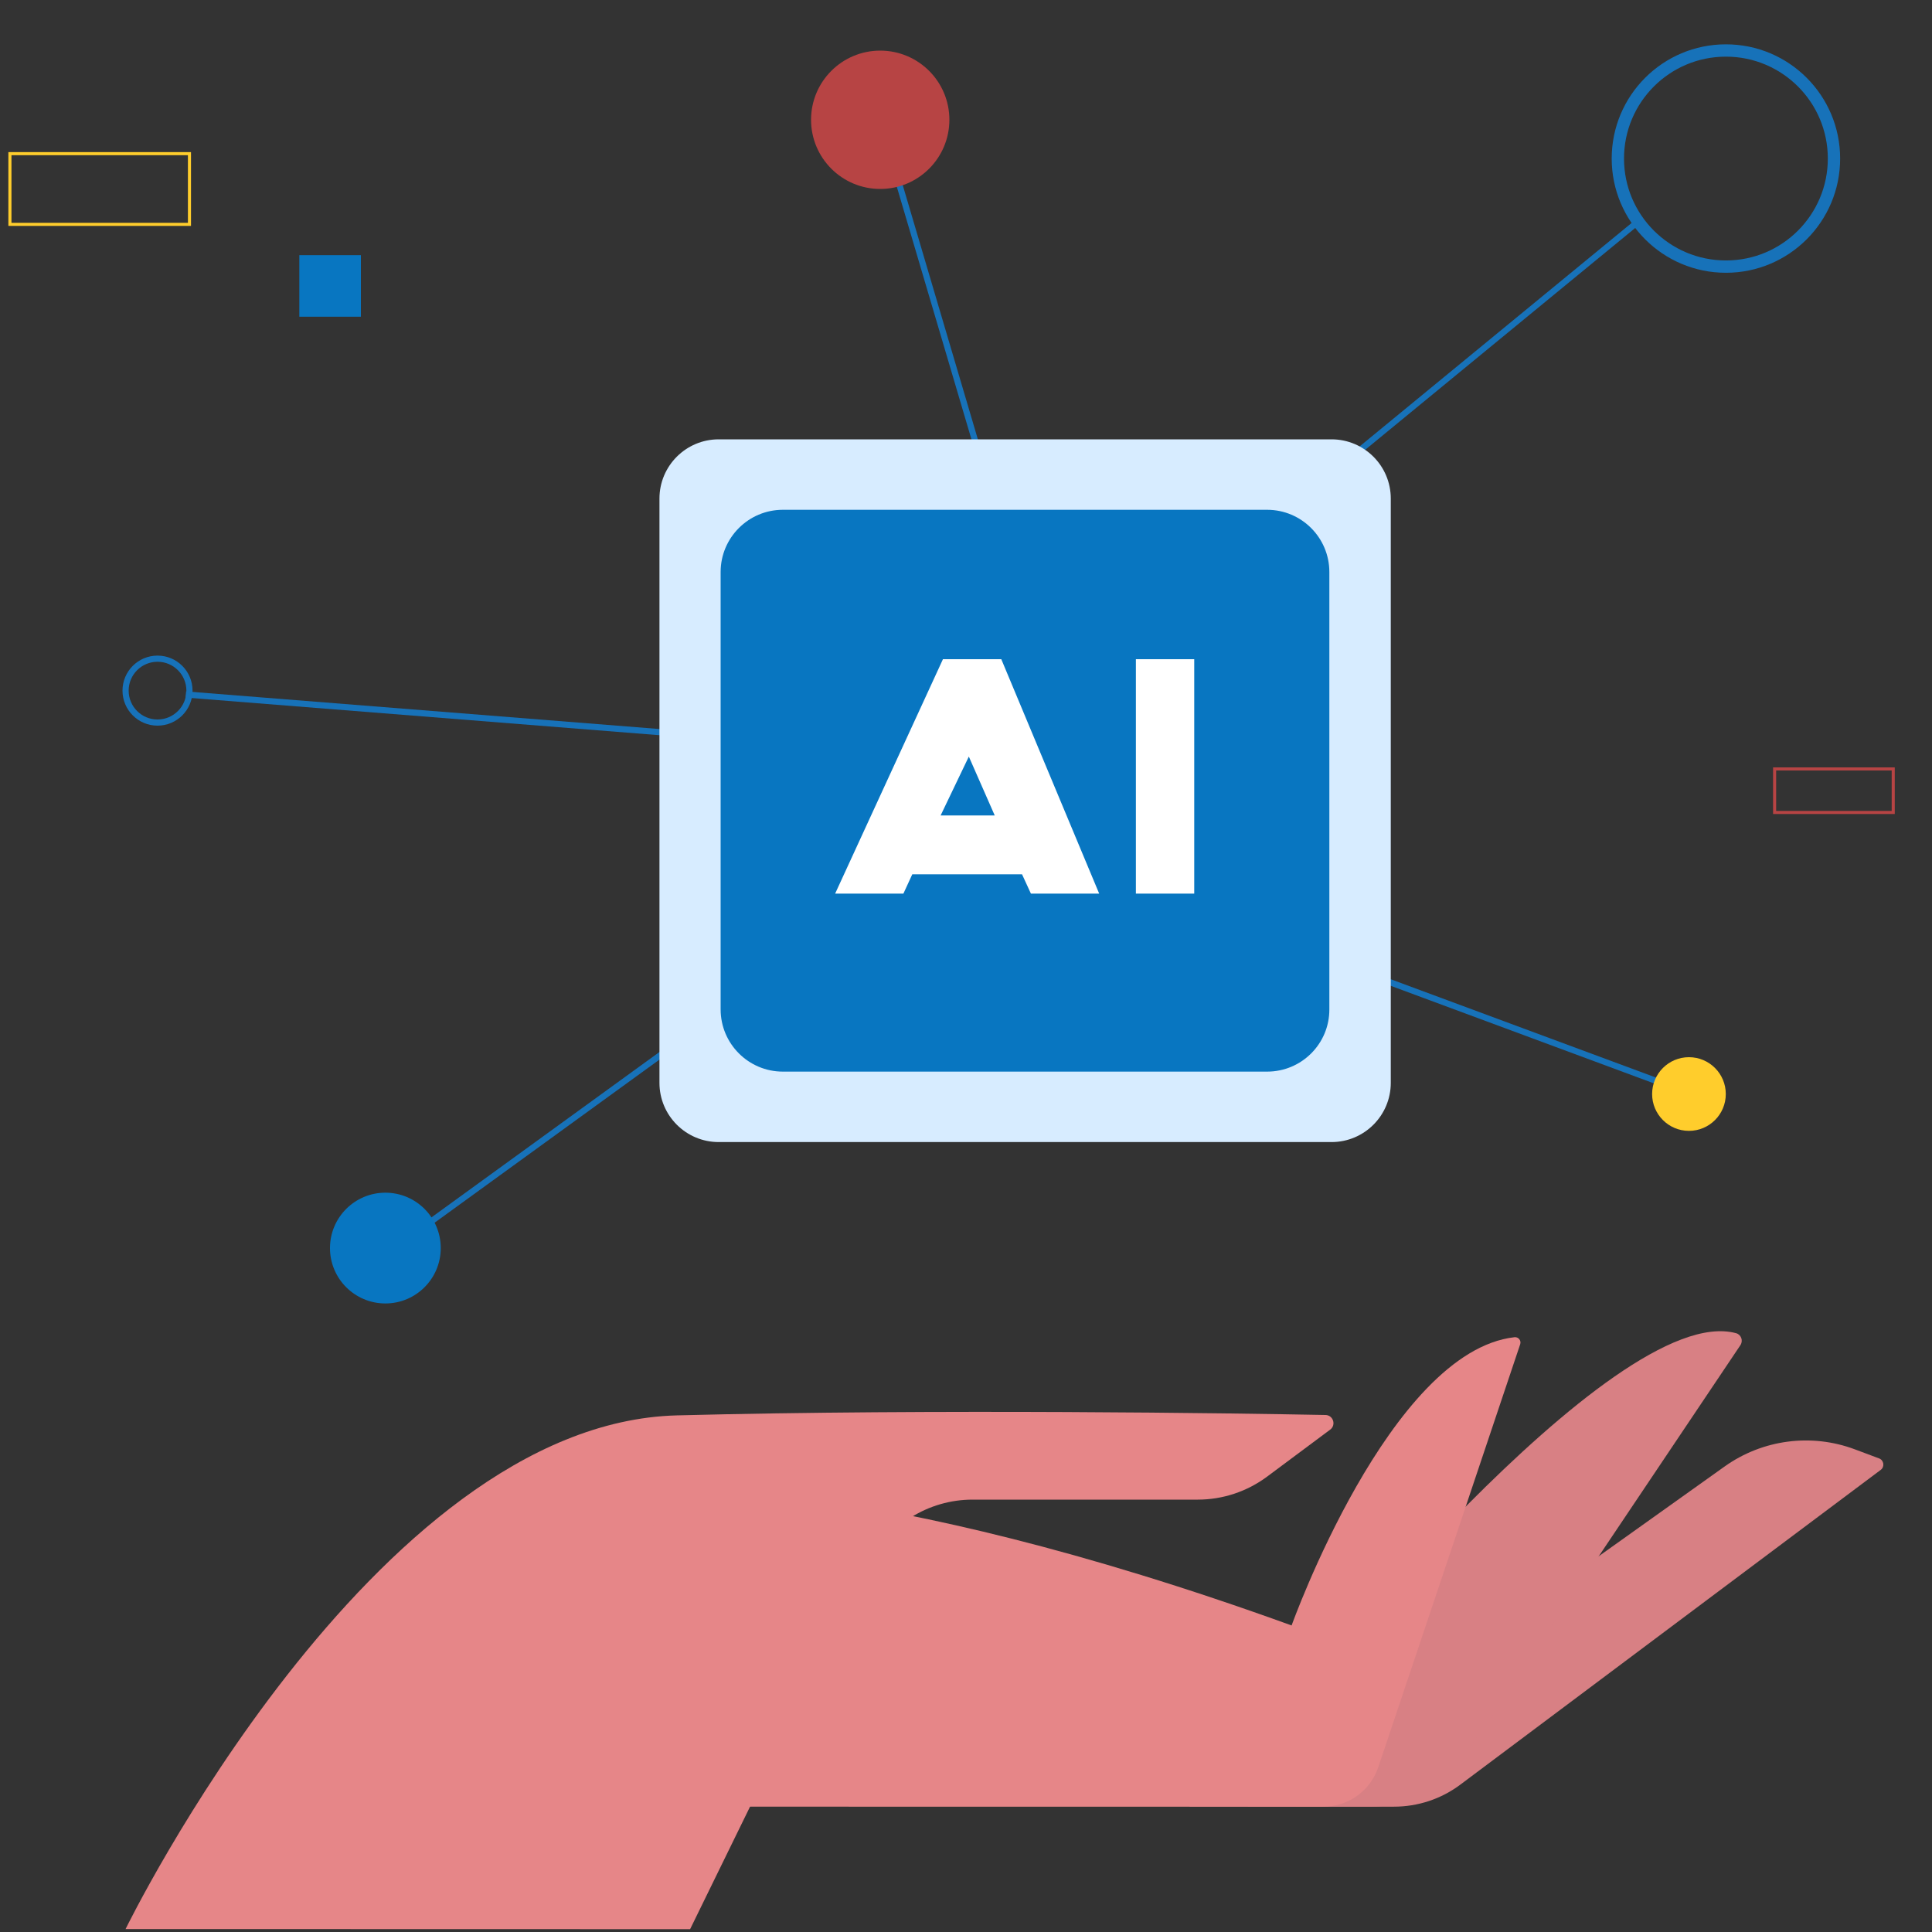
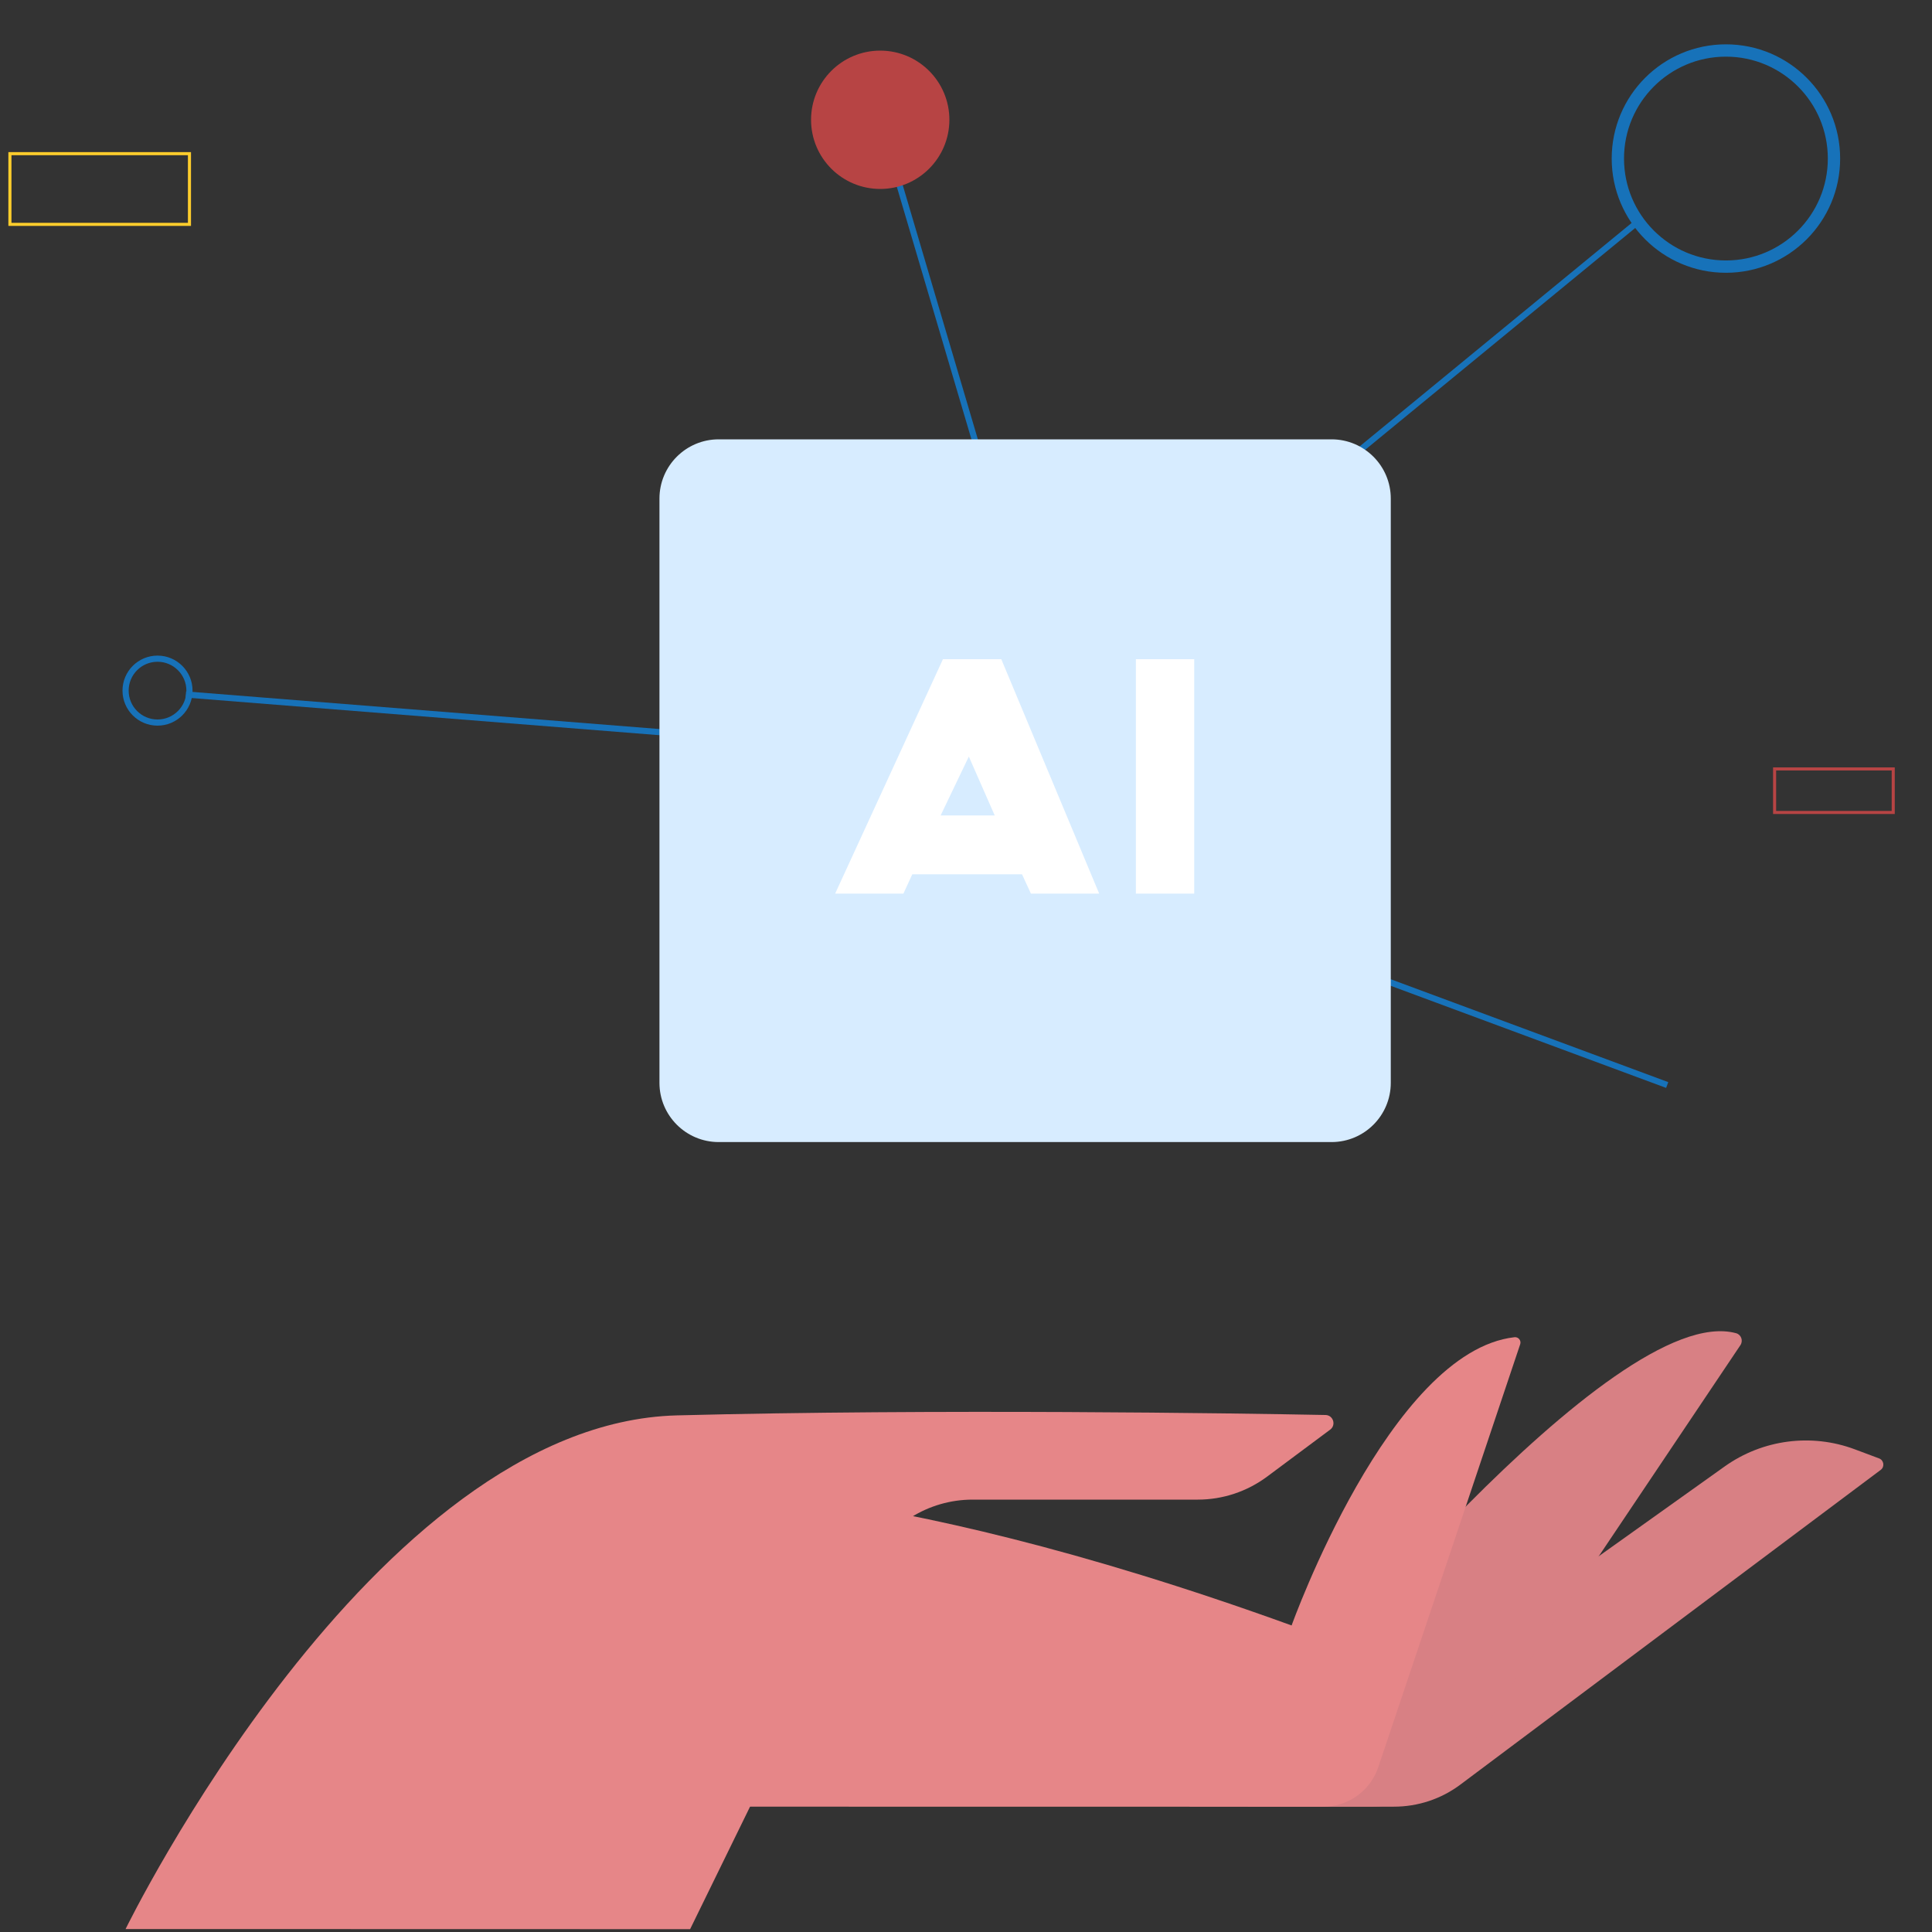
<svg xmlns="http://www.w3.org/2000/svg" enable-background="new 0 0 1500 1500" viewBox="0 0 1500 1500">
  <rect x="0" y="0" width="1500" height="1500" fill="#333333" stroke="none" />
  <path d="M968.5,1402.7l370.6-264.2c29.4-20.9,67.3-25.9,101.1-13.2l18.7,7c3.8,1.4,4.5,6.5,1.3,8.9l-326.3,244.3&#13;&#10; c-14.9,11.2-33,17.2-51.7,17.2H968.5z" fill="#d88084" />
  <line fill="none" stroke="#1772b9" stroke-miterlimit="10" stroke-width="4.781" x1="772.3" x2="144.3" y1="589.1" y2="539.2" />
  <circle cx="122.3" cy="536.2" fill="none" r="24.8" stroke="#1772b9" stroke-miterlimit="10" stroke-width="4.781" />
  <path d="M1002.8,1321.1c0,0,249.1-312.1,345.1-286c4,1.1,5.6,5.8,3.4,9.2l-214.8,320.1c-16,23.9-42.9,38.2-71.6,38.2&#13;&#10; H923.4L1002.8,1321.1z" fill="#d88084" />
  <path d="M97.5,1497.7c0,0,191.7-392.7,428.1-398.8c200.8-5.2,436.8-1.6,503.5-0.3c6,0.1,8.5,7.8,3.6,11.4l-49,36.5&#13;&#10; c-15.5,11.5-34.3,17.8-53.7,17.8H755.1c-34.3,0-65.7,19.6-80.8,50.4l-138.5,283.1L97.5,1497.7L97.5,1497.7z" fill="#e68688" />
  <line fill="none" stroke="#1772b9" stroke-miterlimit="10" stroke-width="4.781" x1="830.9" x2="683.4" y1="592.1" y2="93" />
  <circle cx="683.4" cy="93" fill="#b74444" r="53.7" />
  <line fill="none" stroke="#1772b9" stroke-miterlimit="10" stroke-width="4.781" x1="828.8" x2="1271.9" y1="536" y2="172" />
  <circle cx="1340" cy="123.1" fill="none" r="83.9" stroke="#1772b9" stroke-miterlimit="10" stroke-width="9.562" />
  <line fill="none" stroke="#1772b9" stroke-miterlimit="10" stroke-width="4.781" x1="811.3" x2="1294.4" y1="663.3" y2="842.4" />
-   <line fill="none" stroke="#1772b9" stroke-miterlimit="10" stroke-width="4.781" x1="795.9" x2="306.2" y1="613.8" y2="969" />
-   <circle cx="299.2" cy="969" fill="#0876c1" r="43" />
-   <path d="M511.4,1156c0,0,159-14.3,491.4,106c0,0,76.2-212.9,173.1-223.8c3-0.3,5.3,2.6,4.4,5.4L1070.1,1372&#13;&#10; c-6.2,18.4-23.3,30.7-42.7,30.7H474.8L511.4,1156z" fill="#e68688" />
+   <path d="M511.4,1156c0,0,159-14.3,491.4,106c0,0,76.2-212.9,173.1-223.8c3-0.3,5.3,2.6,4.4,5.4L1070.1,1372&#13;&#10; c-6.2,18.4-23.3,30.7-42.7,30.7H474.8L511.4,1156" fill="#e68688" />
  <path d="M1033.8,886.7H558c-25.4,0-46-20.6-46-46V387.1c0-25.4,20.6-46,46-46h475.8c25.4,0,46,20.6,46,46v453.6&#13;&#10;       C1079.8,866.1,1059.2,886.7,1033.8,886.7z" fill="#d7ecff" />
-   <path d="M983.8,832h-376c-26.7,0-48.3-21.7-48.3-48.3V444.1c0-26.7,21.7-48.3,48.3-48.3h376&#13;&#10;       c26.7,0,48.3,21.7,48.3,48.3v339.6C1032.2,810.3,1010.6,832,983.8,832z" fill="#0876c1" />
  <g>
    <path d="M800.4,693.8l-6.9-15h-85.2l-6.9,15h-53l83.7-182h45.3l76,182H800.4z M730.3,633.1h42l-20.1-45.7L730.3,633.1&#13;&#10;   z" fill="#fff" />
    <path d="M927.2,693.8h-45.3v-182h45.3V693.8z" fill="#fff" />
  </g>
-   <circle cx="1311.3" cy="849.4" fill="#ffcd2c" r="28.6" />
  <rect fill="none" height="54.9" stroke="#ffcd2c" stroke-miterlimit="10" stroke-width="2.39" width="139.4" x="7.7" y="119.3" />
-   <rect fill="#0876c1" height="47.8" width="47.8" x="232.4" y="198.1" />
  <rect fill="none" height="33.8" stroke="#b74444" stroke-miterlimit="10" stroke-width="2.39" width="92.1" x="1377.8" y="597" />
</svg>